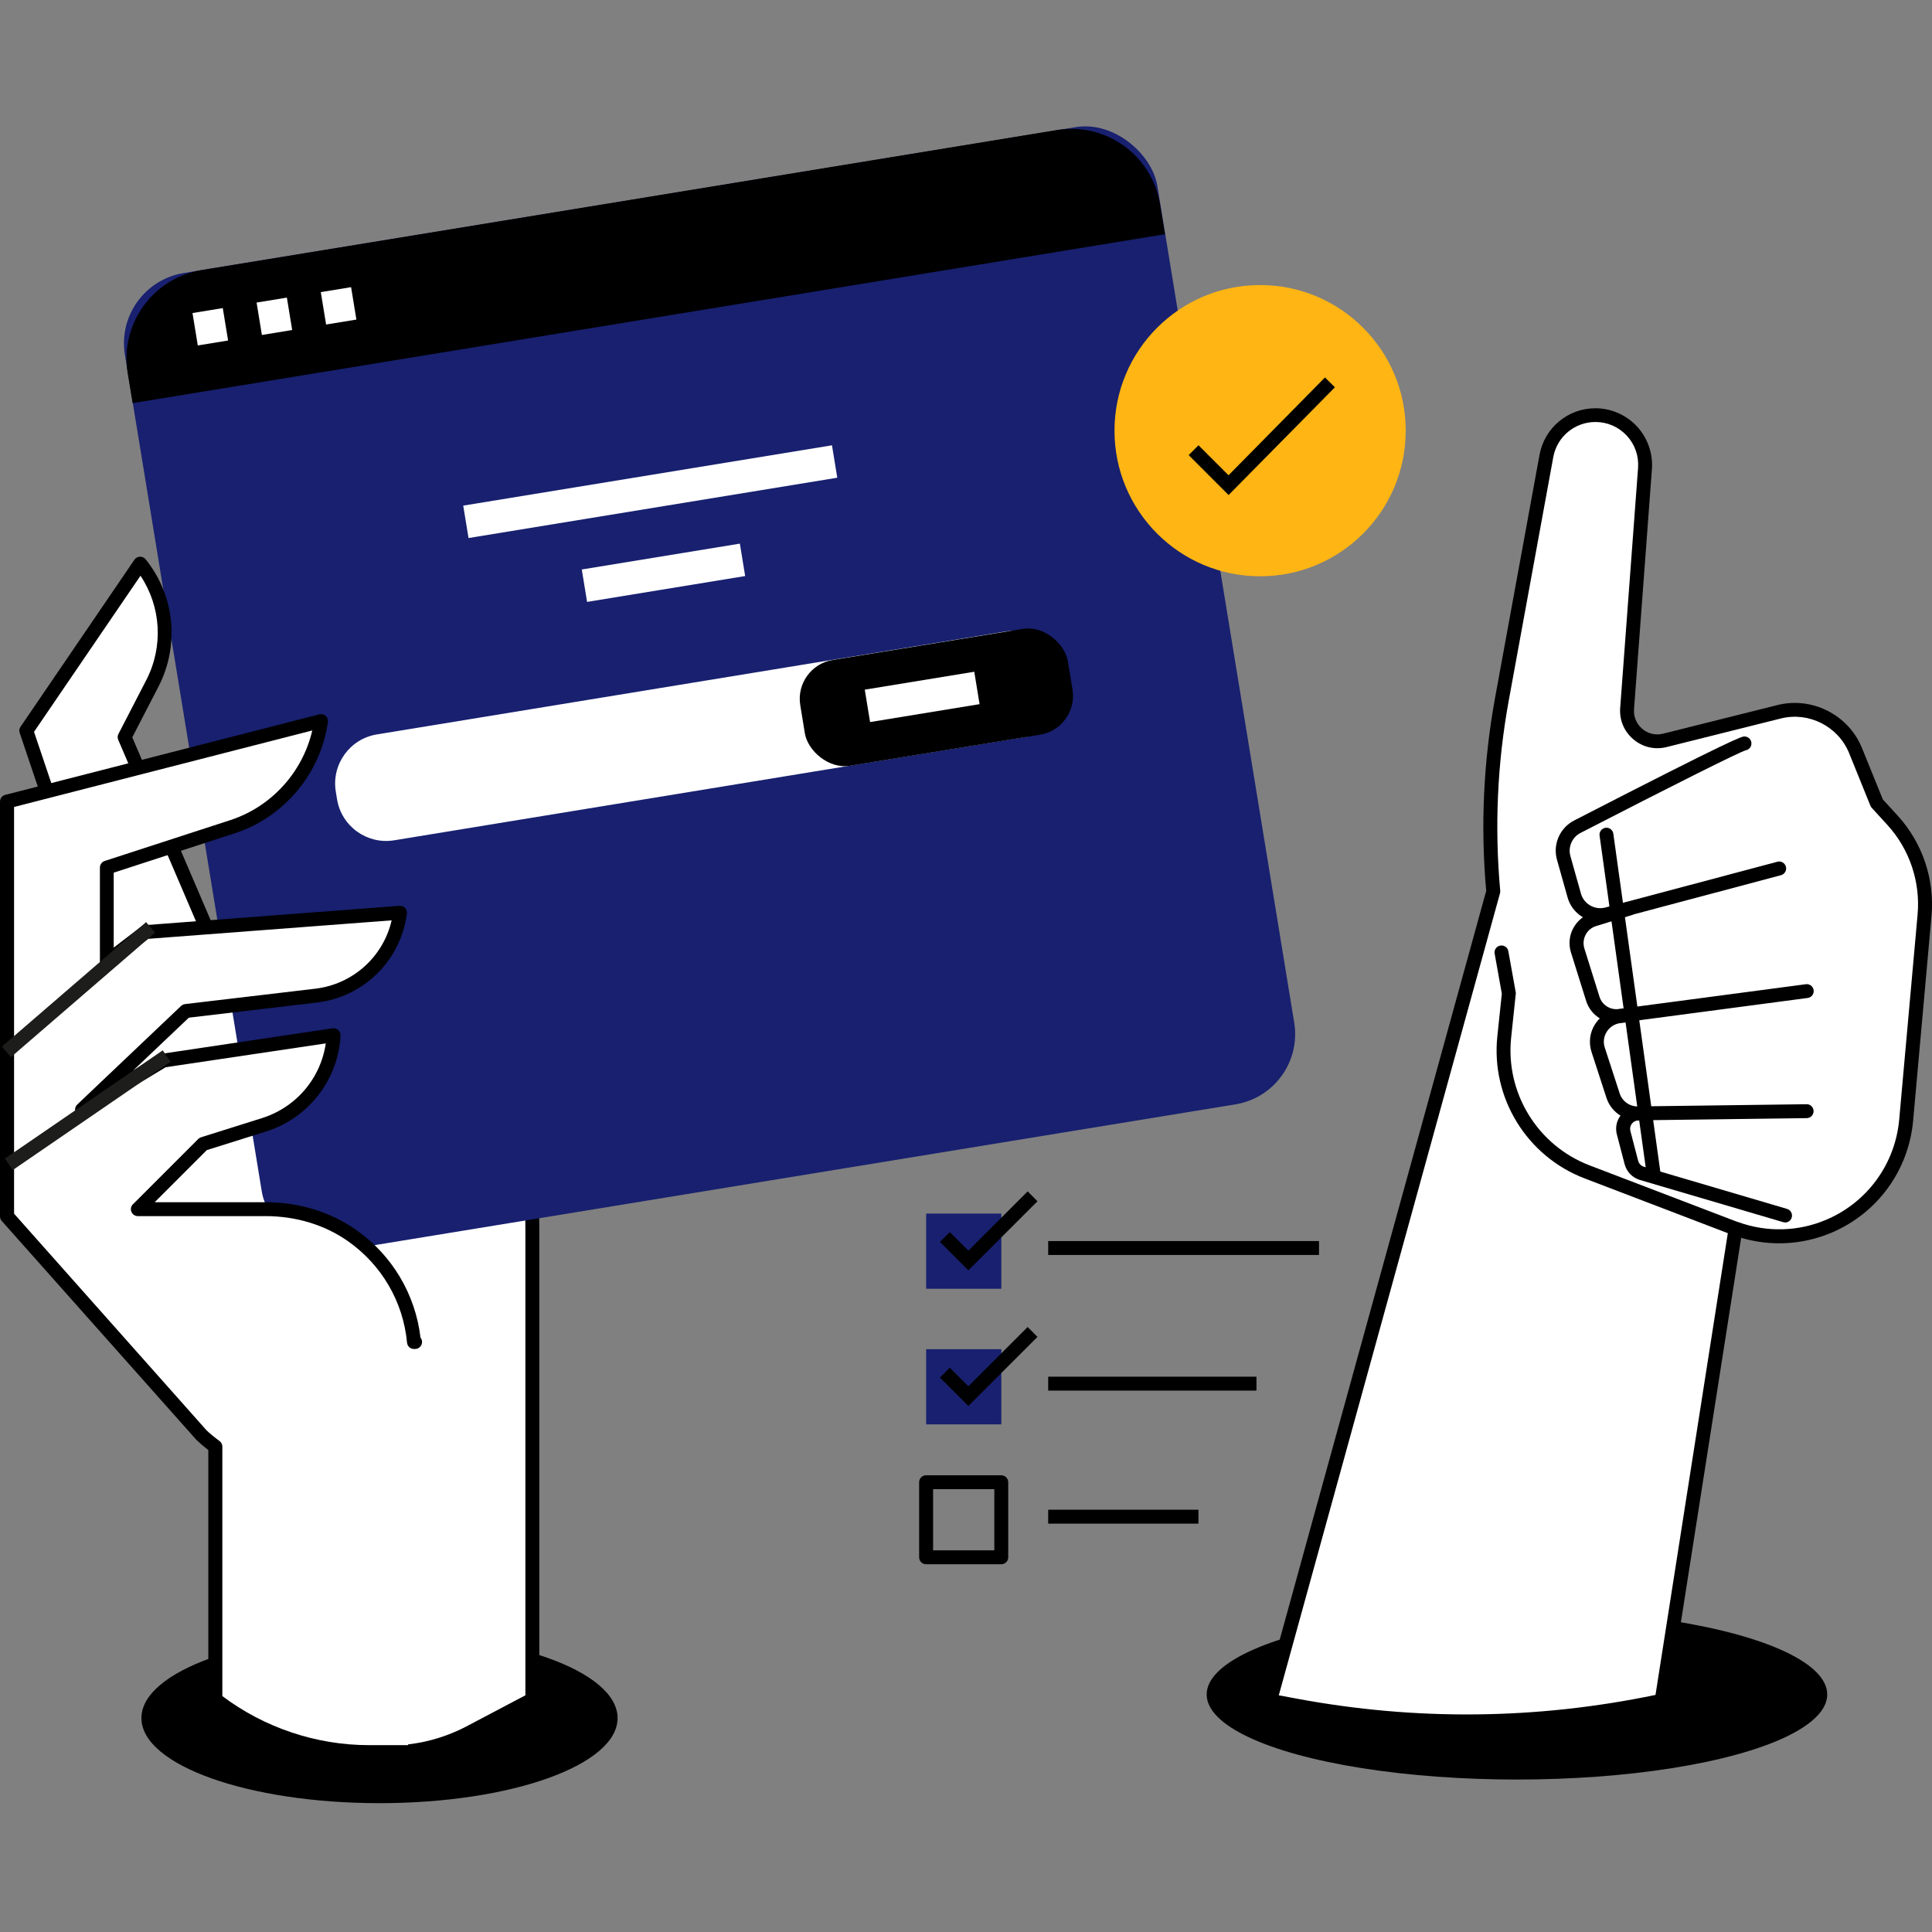
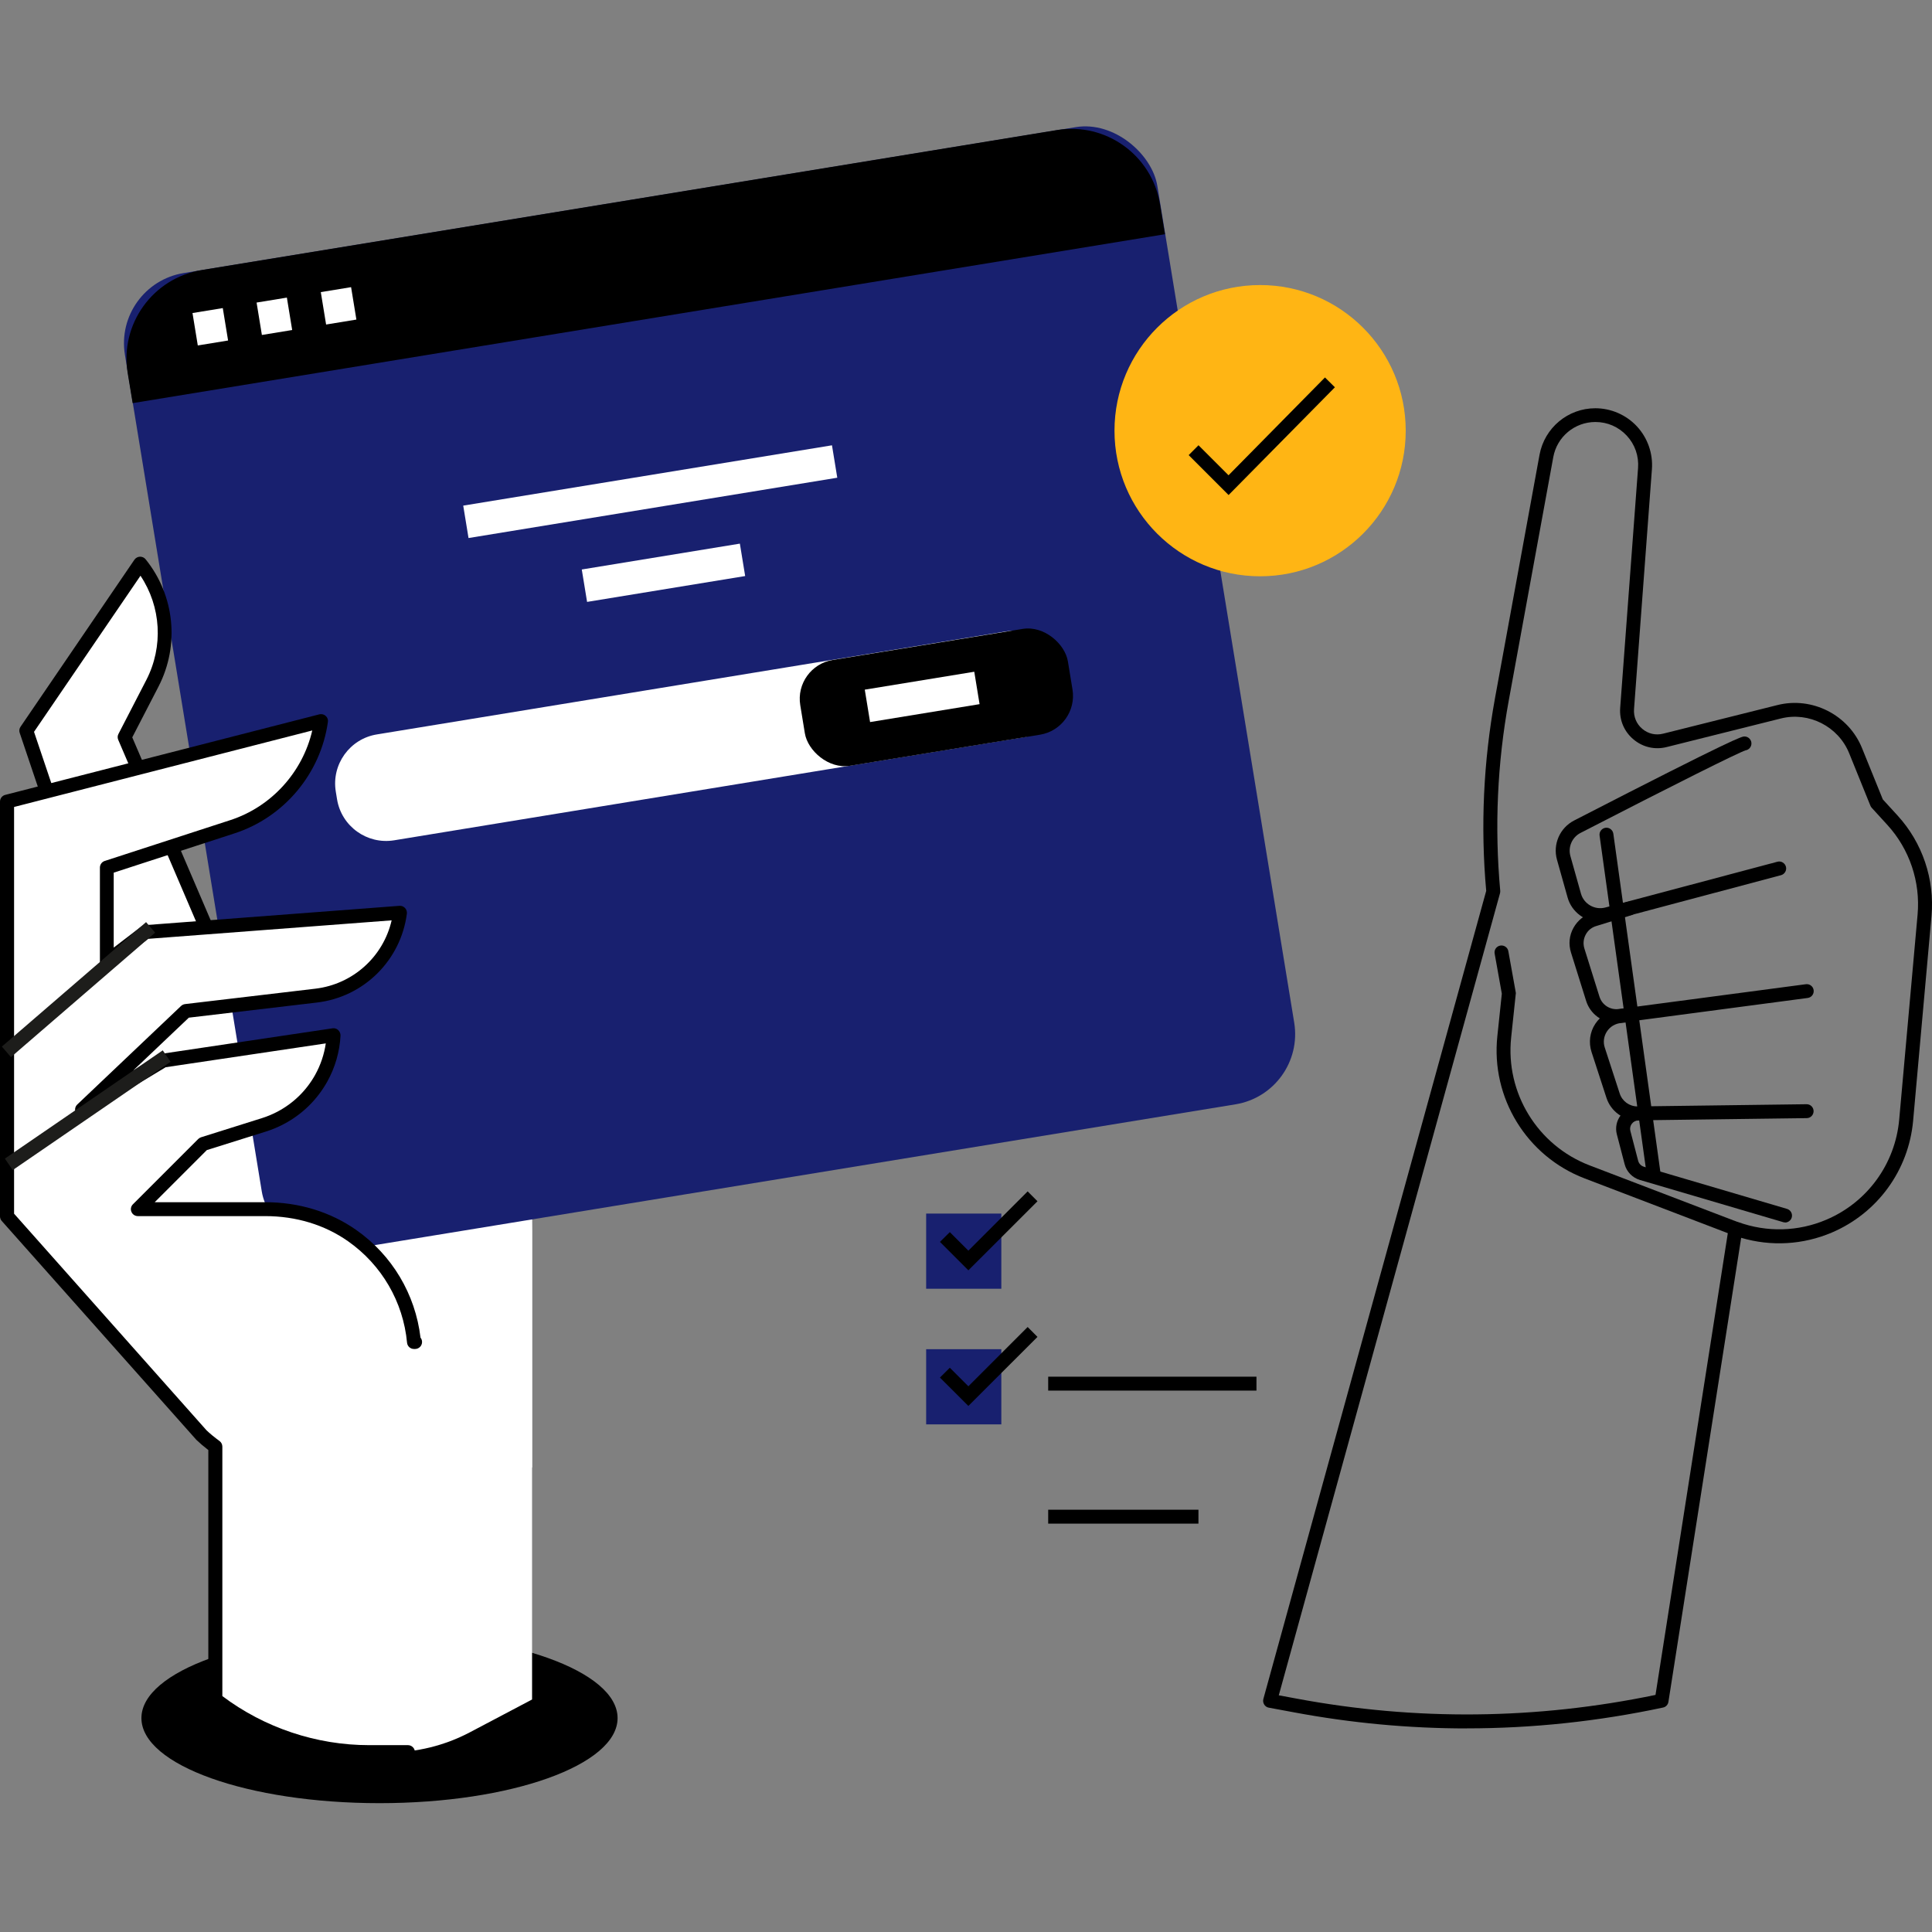
<svg xmlns="http://www.w3.org/2000/svg" id="Camada_2" viewBox="0 0 350 350">
  <rect x="0" y="0" width="350" height="350" fill="#808080" stroke="none" />
  <defs>
    <style>      .st0 {        fill: #fff;      }      .st1 {        fill: #ffb514;      }      .st2 {        fill: #18206f;      }      .st3 {        fill: #1d1d1b;      }    </style>
  </defs>
  <g id="Layer_2">
    <g>
      <ellipse cx="68.75" cy="311.25" rx="43.13" ry="15.41" />
      <g>
        <path class="st0" d="M96.43,265.84v-42.82c0-18.33-3.98-36.44-11.66-53.04l-18.97-41.04h0c-6.28,7.04-8.85,16.67-6.93,25.93l7.4,35.64c1.02,4.92-4.9,8.17-8.43,4.63l-19.2-19.25L3.04,212.21l41.38,54.15v41.52l11.28,5.95c9.2,4.85,20.21,4.85,29.41,0l11.28-5.95v-42.03h.03Z" />
-         <path d="M70.44,318.73c-5.26,0-10.5-1.26-15.29-3.79l-11.28-5.95c-.42-.21-.67-.64-.67-1.11v-41.1L2.07,212.97c-.38-.49-.34-1.2.1-1.65l35.58-36.31c.24-.24.55-.38.9-.38h0c.34,0,.66.14.9.37l19.2,19.25c1.45,1.45,3.21,1.29,4.4.66,1.2-.64,2.33-2.08,1.9-4.14l-7.4-35.64c-2-9.62.71-19.73,7.22-27.03.28-.32.71-.47,1.12-.4.42.06.78.33.96.72l18.97,41.04c7.7,16.65,11.78,35.19,11.78,53.57v84.85c0,.47-.26.9-.67,1.11l-11.28,5.95c-4.79,2.52-10.04,3.79-15.29,3.79h-.01ZM45.71,307.12l10.62,5.6c8.84,4.66,19.39,4.66,28.23,0l10.62-5.6v-84.08c0-18.03-3.98-36.18-11.54-52.51l-18.13-39.22c-5.08,6.56-7.09,15.14-5.38,23.34l7.4,35.64c.58,2.81-.67,5.51-3.18,6.87-2.48,1.34-5.38.91-7.38-1.1l-18.29-18.34L4.74,212.34l40.71,53.28c.16.21.26.49.26.77v40.76-.03ZM96.43,307.88h0Z" />
      </g>
      <g>
        <rect class="st2" x="33.78" y="35.07" width="189.52" height="179.38" rx="12.89" ry="12.89" transform="translate(-18.45 22.39) rotate(-9.29)" />
        <path d="M211.04,42.42l-.9-5.45c-1.45-8.85-9.81-14.86-18.66-13.41L36.54,48.92c-8.86,1.45-14.86,9.81-13.41,18.66l.9,5.45,187.02-30.6Z" />
        <path class="st0" d="M68.26,133.05l113.91-18.65c4.9-.8,9.54,2.53,10.34,7.43l.23,1.41c.8,4.9-2.53,9.54-7.43,10.34l-113.91,18.65c-4.9.8-9.54-2.53-10.34-7.43l-.23-1.41c-.8-4.9,2.53-9.54,7.43-10.34Z" />
        <rect x="145.07" y="116.62" width="49.13" height="19.42" rx="7.13" ry="7.13" transform="translate(-18.17 29.04) rotate(-9.29)" />
        <rect class="st0" x="105.68" y="100.79" width="29.02" height="5.95" transform="translate(-15.17 20.76) rotate(-9.29)" />
        <rect class="st0" x="83.95" y="86.1" width="67.69" height="5.95" transform="translate(-12.83 20.18) rotate(-9.29)" />
        <rect class="st0" x="157.01" y="123.28" width="20.1" height="5.95" transform="translate(-18.19 28.62) rotate(-9.29)" />
        <rect class="st0" x="35.32" y="56.22" width="5.56" height="5.95" transform="translate(-9.06 6.93) rotate(-9.29)" />
        <rect class="st0" x="46.93" y="54.32" width="5.56" height="5.95" transform="translate(-8.6 8.78) rotate(-9.29)" />
        <rect class="st0" x="58.56" y="52.43" width="5.56" height="5.95" transform="translate(-8.14 10.63) rotate(-9.29)" />
      </g>
      <circle class="st1" cx="228.28" cy="78.02" r="26.38" />
      <polygon points="222.57 89.68 215.34 82.45 217.12 80.66 222.56 86.1 240.03 68.38 241.83 70.16 222.57 89.68" />
      <g>
        <rect class="st2" x="167.78" y="219.85" width="13.62" height="13.62" />
        <rect class="st2" x="167.78" y="244.42" width="13.62" height="13.62" />
-         <path d="M181.39,283.38h-13.62c-.69,0-1.26-.57-1.26-1.26v-13.6c0-.69.57-1.26,1.26-1.26h13.62c.69,0,1.26.57,1.26,1.26v13.6c0,.69-.57,1.26-1.26,1.26ZM169.04,280.86h11.09v-11.08h-11.09v11.08Z" />
        <g>
-           <rect x="189.89" y="224.83" width="49.06" height="2.52" />
          <polygon points="175.43 230.13 170.28 224.98 172.07 223.21 175.43 226.57 186.17 215.83 187.95 217.62 175.43 230.13" />
          <rect x="189.89" y="249.4" width="37.73" height="2.52" />
          <rect x="189.89" y="273.5" width="27.22" height="2.52" />
          <polygon points="175.43 254.7 170.28 249.56 172.07 247.78 175.43 251.14 186.17 240.4 187.95 242.19 175.43 254.7" />
        </g>
      </g>
      <g>
-         <ellipse cx="274.81" cy="306.97" rx="56.21" ry="15.41" />
        <g>
-           <path class="st0" d="M301.03,308.12l13.4-85.53c5.5,1.99,11.55,1.85,16.93-.44h0c7.84-3.34,13.2-10.72,13.97-19.2l3.33-37.12c.57-6.29-1.54-12.53-5.8-17.2l-2.84-3.11-3.85-9.51c-2.22-5.47-8.12-8.47-13.84-7.05l-20.7,5.18c-3.64.91-7.12-2.02-6.85-5.76l3.24-43.47c.39-5.23-3.74-9.7-8.99-9.7h0c-4.35,0-8.08,3.11-8.88,7.4l-8.06,44.05c-2.11,11.51-2.62,23.22-1.56,34.84l-40.43,146.6,4.53.84c21.98,4.11,44.54,3.82,66.42-.84h-.03Z" />
          <path d="M265.72,313.12c-10.46,0-20.93-.97-31.34-2.92l-4.53-.84c-.35-.06-.66-.28-.83-.57-.19-.3-.24-.67-.15-1.01l40.37-146.39c-1.05-11.69-.5-23.44,1.6-34.95l8.06-44.05c.9-4.88,5.14-8.43,10.11-8.43,2.85,0,5.6,1.2,7.54,3.29s2.92,4.92,2.71,7.75l-3.24,43.47c-.1,1.37.44,2.69,1.5,3.57,1.06.9,2.43,1.21,3.78.87l20.7-5.18c6.28-1.58,12.89,1.78,15.32,7.79l3.77,9.3,2.69,2.94c4.49,4.92,6.72,11.52,6.13,18.16l-3.33,37.12c-.81,8.96-6.44,16.72-14.73,20.25-5.22,2.22-10.99,2.55-16.42.95l-13.18,84.07c-.08.52-.47.93-.98,1.03-11.78,2.51-23.66,3.77-35.57,3.77v.03ZM231.66,307.12l3.18.59c21.65,4.05,43.53,3.82,65.07-.66l13.26-84.67c.06-.38.28-.69.61-.9.33-.19.72-.23,1.07-.1,5.23,1.9,10.92,1.75,16.01-.42,7.43-3.16,12.48-10.11,13.2-18.16l3.33-37.12c.53-5.93-1.46-11.84-5.47-16.23l-2.84-3.11c-.1-.11-.18-.24-.24-.38l-3.85-9.51c-1.97-4.85-7.29-7.56-12.37-6.29l-20.7,5.18c-2.13.53-4.32.03-6.01-1.4-1.69-1.42-2.56-3.49-2.4-5.69l3.24-43.47c.16-2.18-.57-4.26-2.04-5.85-1.49-1.6-3.5-2.48-5.69-2.48-3.74,0-6.96,2.67-7.63,6.37l-8.06,44.06c-2.08,11.36-2.6,22.97-1.55,34.49.01.15,0,.3-.04.45l-40.07,145.28h-.03ZM301.03,308.12h0Z" />
        </g>
        <path d="M314.06,223.72c-.15,0-.3-.03-.45-.09l-26.54-10.15c-10.49-4.01-17-14.61-15.81-25.78l.81-7.68-1.3-7.26c-.13-.68.33-1.34,1.02-1.46.69-.11,1.34.33,1.46,1.02l1.34,7.44c.03.11.03.24,0,.35l-.83,7.85c-1.06,10.04,4.79,19.55,14.21,23.16l26.54,10.15c.66.25.97.98.73,1.63-.19.5-.67.81-1.17.81h0Z" />
        <path d="M292.81,185.33c-2.48,0-4.72-1.6-5.47-4.02l-2.74-8.75c-.47-1.5-.32-3.09.44-4.46.76-1.37,2-2.37,3.52-2.79l6.28-1.94c.67-.2,1.37.16,1.58.83s-.16,1.37-.83,1.58l-6.32,1.95c-.88.24-1.59.79-2,1.58-.42.77-.5,1.66-.25,2.5l2.74,8.75c.47,1.5,1.95,2.45,3.49,2.23l33.9-4.49c.69-.09,1.32.39,1.41,1.08s-.39,1.32-1.08,1.41l-33.9,4.49c-.25.04-.52.05-.77.05h.01Z" />
        <path d="M296.66,202.97c-2.58,0-4.84-1.64-5.64-4.1l-2.7-8.3c-.55-1.71-.32-3.58.68-5.09s2.6-2.48,4.4-2.65l2.5-.3c.69-.09,1.32.4,1.4,1.1.09.69-.42,1.32-1.1,1.4l-2.53.3c-1.07.1-1.99.66-2.56,1.53s-.72,1.94-.39,2.92l2.7,8.3c.45,1.41,1.75,2.36,3.24,2.36h.05l30.57-.4h.01c.69,0,1.25.55,1.26,1.25,0,.69-.54,1.27-1.25,1.27l-30.57.4h-.08Z" />
        <path d="M289.88,167.03c-2.67,0-5.16-1.78-5.9-4.46l-1.92-6.83c-.78-2.79.52-5.76,3.09-7.09,29.59-15.23,30.4-15.23,30.88-15.23.69,0,1.26.57,1.26,1.26,0,.63-.45,1.15-1.06,1.25-1.37.44-12.8,6.15-29.92,14.97-1.51.78-2.27,2.53-1.82,4.17l1.92,6.83c.53,1.88,2.5,3,4.39,2.51l31.2-8.3c.67-.18,1.36.23,1.54.9.18.67-.23,1.36-.9,1.54l-31.2,8.3c-.52.14-1.05.2-1.56.2h0Z" />
        <path d="M323.38,221.45c-.11,0-.24-.01-.35-.05l-25.95-7.64c-1.35-.4-2.41-1.49-2.76-2.85l-1.41-5.4c-.32-1.2-.06-2.46.68-3.44.74-1,1.88-1.58,3.11-1.61.68-.03,1.27.53,1.3,1.22s-.53,1.27-1.22,1.3c-.47.01-.9.24-1.17.61-.28.38-.37.84-.25,1.3l1.41,5.4c.14.52.53.92,1.03,1.07l25.93,7.64c.67.2,1.05.9.86,1.56-.16.55-.67.91-1.21.91h0Z" />
-         <path d="M299.6,214.09c-.62,0-1.16-.45-1.25-1.08l-8.57-61.63c-.1-.69.39-1.32,1.07-1.42.69-.1,1.32.39,1.42,1.07l8.57,61.63c.1.69-.39,1.32-1.07,1.42h-.18Z" />
+         <path d="M299.6,214.09c-.62,0-1.16-.45-1.25-1.08l-8.57-61.63c-.1-.69.39-1.32,1.07-1.42.69-.1,1.32.39,1.42,1.07l8.57,61.63h-.18Z" />
      </g>
      <g>
        <path class="st0" d="M22.57,185.19l-17.8-52.83,20.63-30.26h0c4.97,6.14,5.82,14.64,2.21,21.66l-5.03,9.76,18.38,42.89-18.38,8.75v.03Z" />
        <path d="M22.57,186.45c-.16,0-.34-.04-.49-.1-.33-.14-.59-.42-.71-.76L3.57,132.77c-.13-.38-.08-.78.15-1.11l20.63-30.26c.23-.33.59-.53,1-.55.38-.01.78.15,1.03.47,5.27,6.53,6.19,15.57,2.35,23.03l-4.77,9.23,18.16,42.35c.26.62,0,1.35-.62,1.64l-18.38,8.75c-.18.08-.35.13-.54.13h0ZM6.16,132.57l17.15,50.87,16.01-7.63-17.9-41.78c-.15-.34-.14-.74.04-1.07l5.04-9.76c3.13-6.06,2.69-13.3-1.05-18.9l-19.28,28.27h-.01Z" />
      </g>
      <g>
        <path class="st0" d="M75.2,243.1h-.2c-.69-7.44-4.51-14.57-11.21-19.28-4.59-3.21-10.14-4.79-15.75-4.79h-23.07l11.81-11.81,10-3.14,1.07-.34c1.06-.33,2.06-.77,3-1.26,3.11-1.64,5.65-4.15,7.34-7.17,1.3-2.35,2.09-4.99,2.23-7.78h0l-30.86,4.6-14.71,8.88,18.8-17.85,23.61-2.79c7.91-.93,14.17-7.12,15.19-15.02l-46.11,3.5-7,5.37v-17.05l22.76-7.4c8.57-2.79,14.8-10.22,16.05-19.15L1.27,145.21v63.98h0v11.16h0l35.18,39.59c.81.78,1.68,1.48,2.56,2.13v45.8h0c7.97,6.18,17.76,9.53,27.84,9.53h7.05l1.31-74.3h0Z" />
        <path d="M73.89,318.66h-7.05c-10.3,0-20.46-3.48-28.61-9.8-.32-.24-.49-.61-.49-1v-45.17c-.83-.64-1.53-1.24-2.17-1.85L.32,221.19c-.2-.23-.32-.53-.32-.83v-75.14c0-.58.39-1.08.95-1.22l56.9-14.59c.4-.1.84,0,1.15.28.32.28.47.69.4,1.11-1.31,9.34-7.94,17.26-16.91,20.17l-21.89,7.12v13.58l4.98-3.82c.19-.15.43-.24.67-.25l46.11-3.5c.38-.03.74.11,1.01.39s.38.66.34,1.03c-1.11,8.47-7.8,15.1-16.3,16.1l-23.2,2.74-10.09,9.58,4.79-2.89c.14-.09.3-.14.47-.16l30.86-4.6c.37-.06.76.06,1.03.32s.43.62.42,1c-.15,2.9-.98,5.79-2.4,8.33-1.82,3.27-4.53,5.93-7.84,7.68-1.07.57-2.16,1.02-3.21,1.35l-10.77,3.38-9.44,9.44h20.02c6.09,0,11.79,1.74,16.47,5.02,6.51,4.56,10.73,11.65,11.66,19.52.18.21.28.49.28.79,0,.69-.57,1.26-1.26,1.26h-.2c-.66,0-1.2-.49-1.26-1.15-.69-7.39-4.59-14.08-10.68-18.36-4.25-2.99-9.44-4.56-15.02-4.56h-23.07c-.5,0-.97-.3-1.16-.78-.2-.47-.09-1.01.28-1.37l11.81-11.81c.14-.14.32-.25.52-.32l11.06-3.48c.92-.29,1.87-.68,2.8-1.17,2.89-1.53,5.24-3.83,6.82-6.67.97-1.75,1.63-3.69,1.92-5.69l-29.01,4.32-14.5,8.75c-.55.34-1.26.19-1.65-.32-.39-.52-.33-1.24.14-1.68l18.8-17.85c.2-.19.45-.3.72-.34l23.61-2.79c6.82-.81,12.31-5.8,13.82-12.38l-44.11,3.35-6.71,5.14c-.38.29-.9.34-1.32.13s-.71-.66-.71-1.13v-17.05c0-.54.35-1.03.87-1.2l22.76-7.4c7.44-2.42,13.1-8.69,14.84-16.24l-54.02,13.86v73.68l34.86,39.24c.62.59,1.39,1.24,2.37,1.95.32.24.5.62.5,1.01v45.19c7.63,5.74,17.03,8.89,26.58,8.89h7.05c.69,0,1.26.57,1.26,1.26s-.57,1.26-1.26,1.26Z" />
      </g>
      <rect class="st3" x="-3.03" y="178.02" width="34.51" height="2.52" transform="translate(-113.69 52.86) rotate(-40.8)" />
      <rect class="st3" x="-1.44" y="199.86" width="34.68" height="2.52" transform="translate(-110.96 44.25) rotate(-34.44)" />
    </g>
  </g>
</svg>